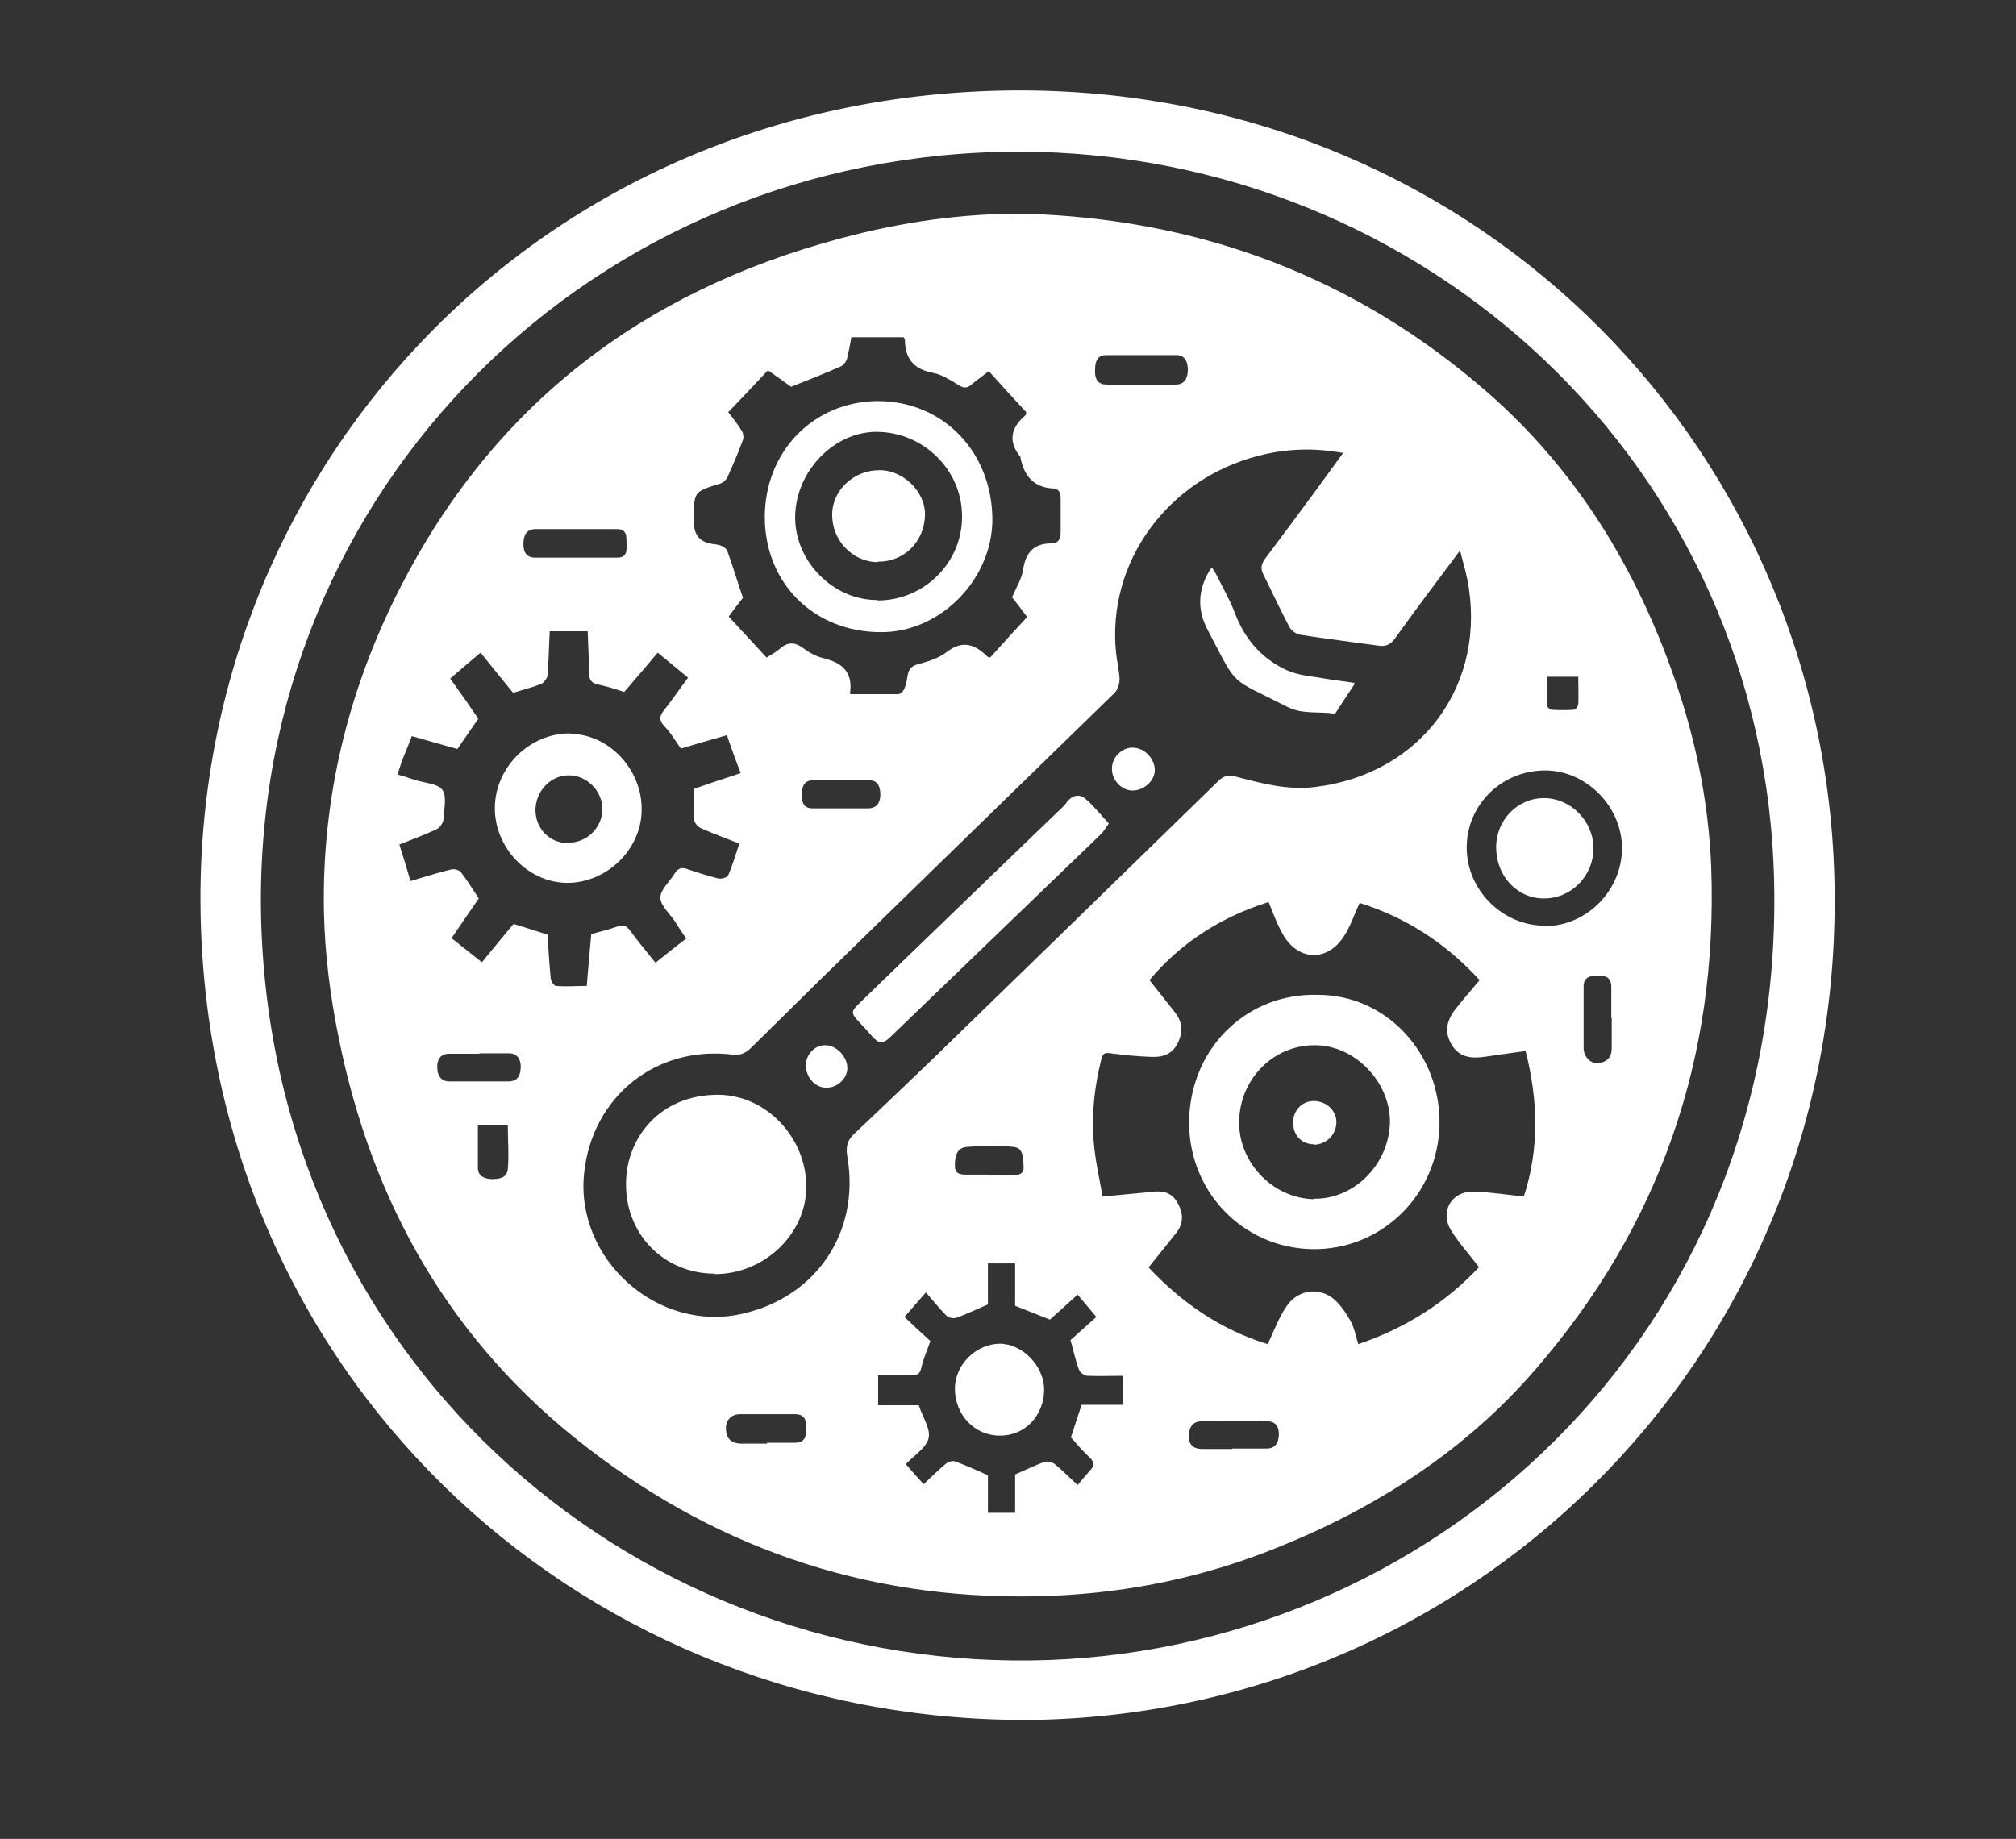
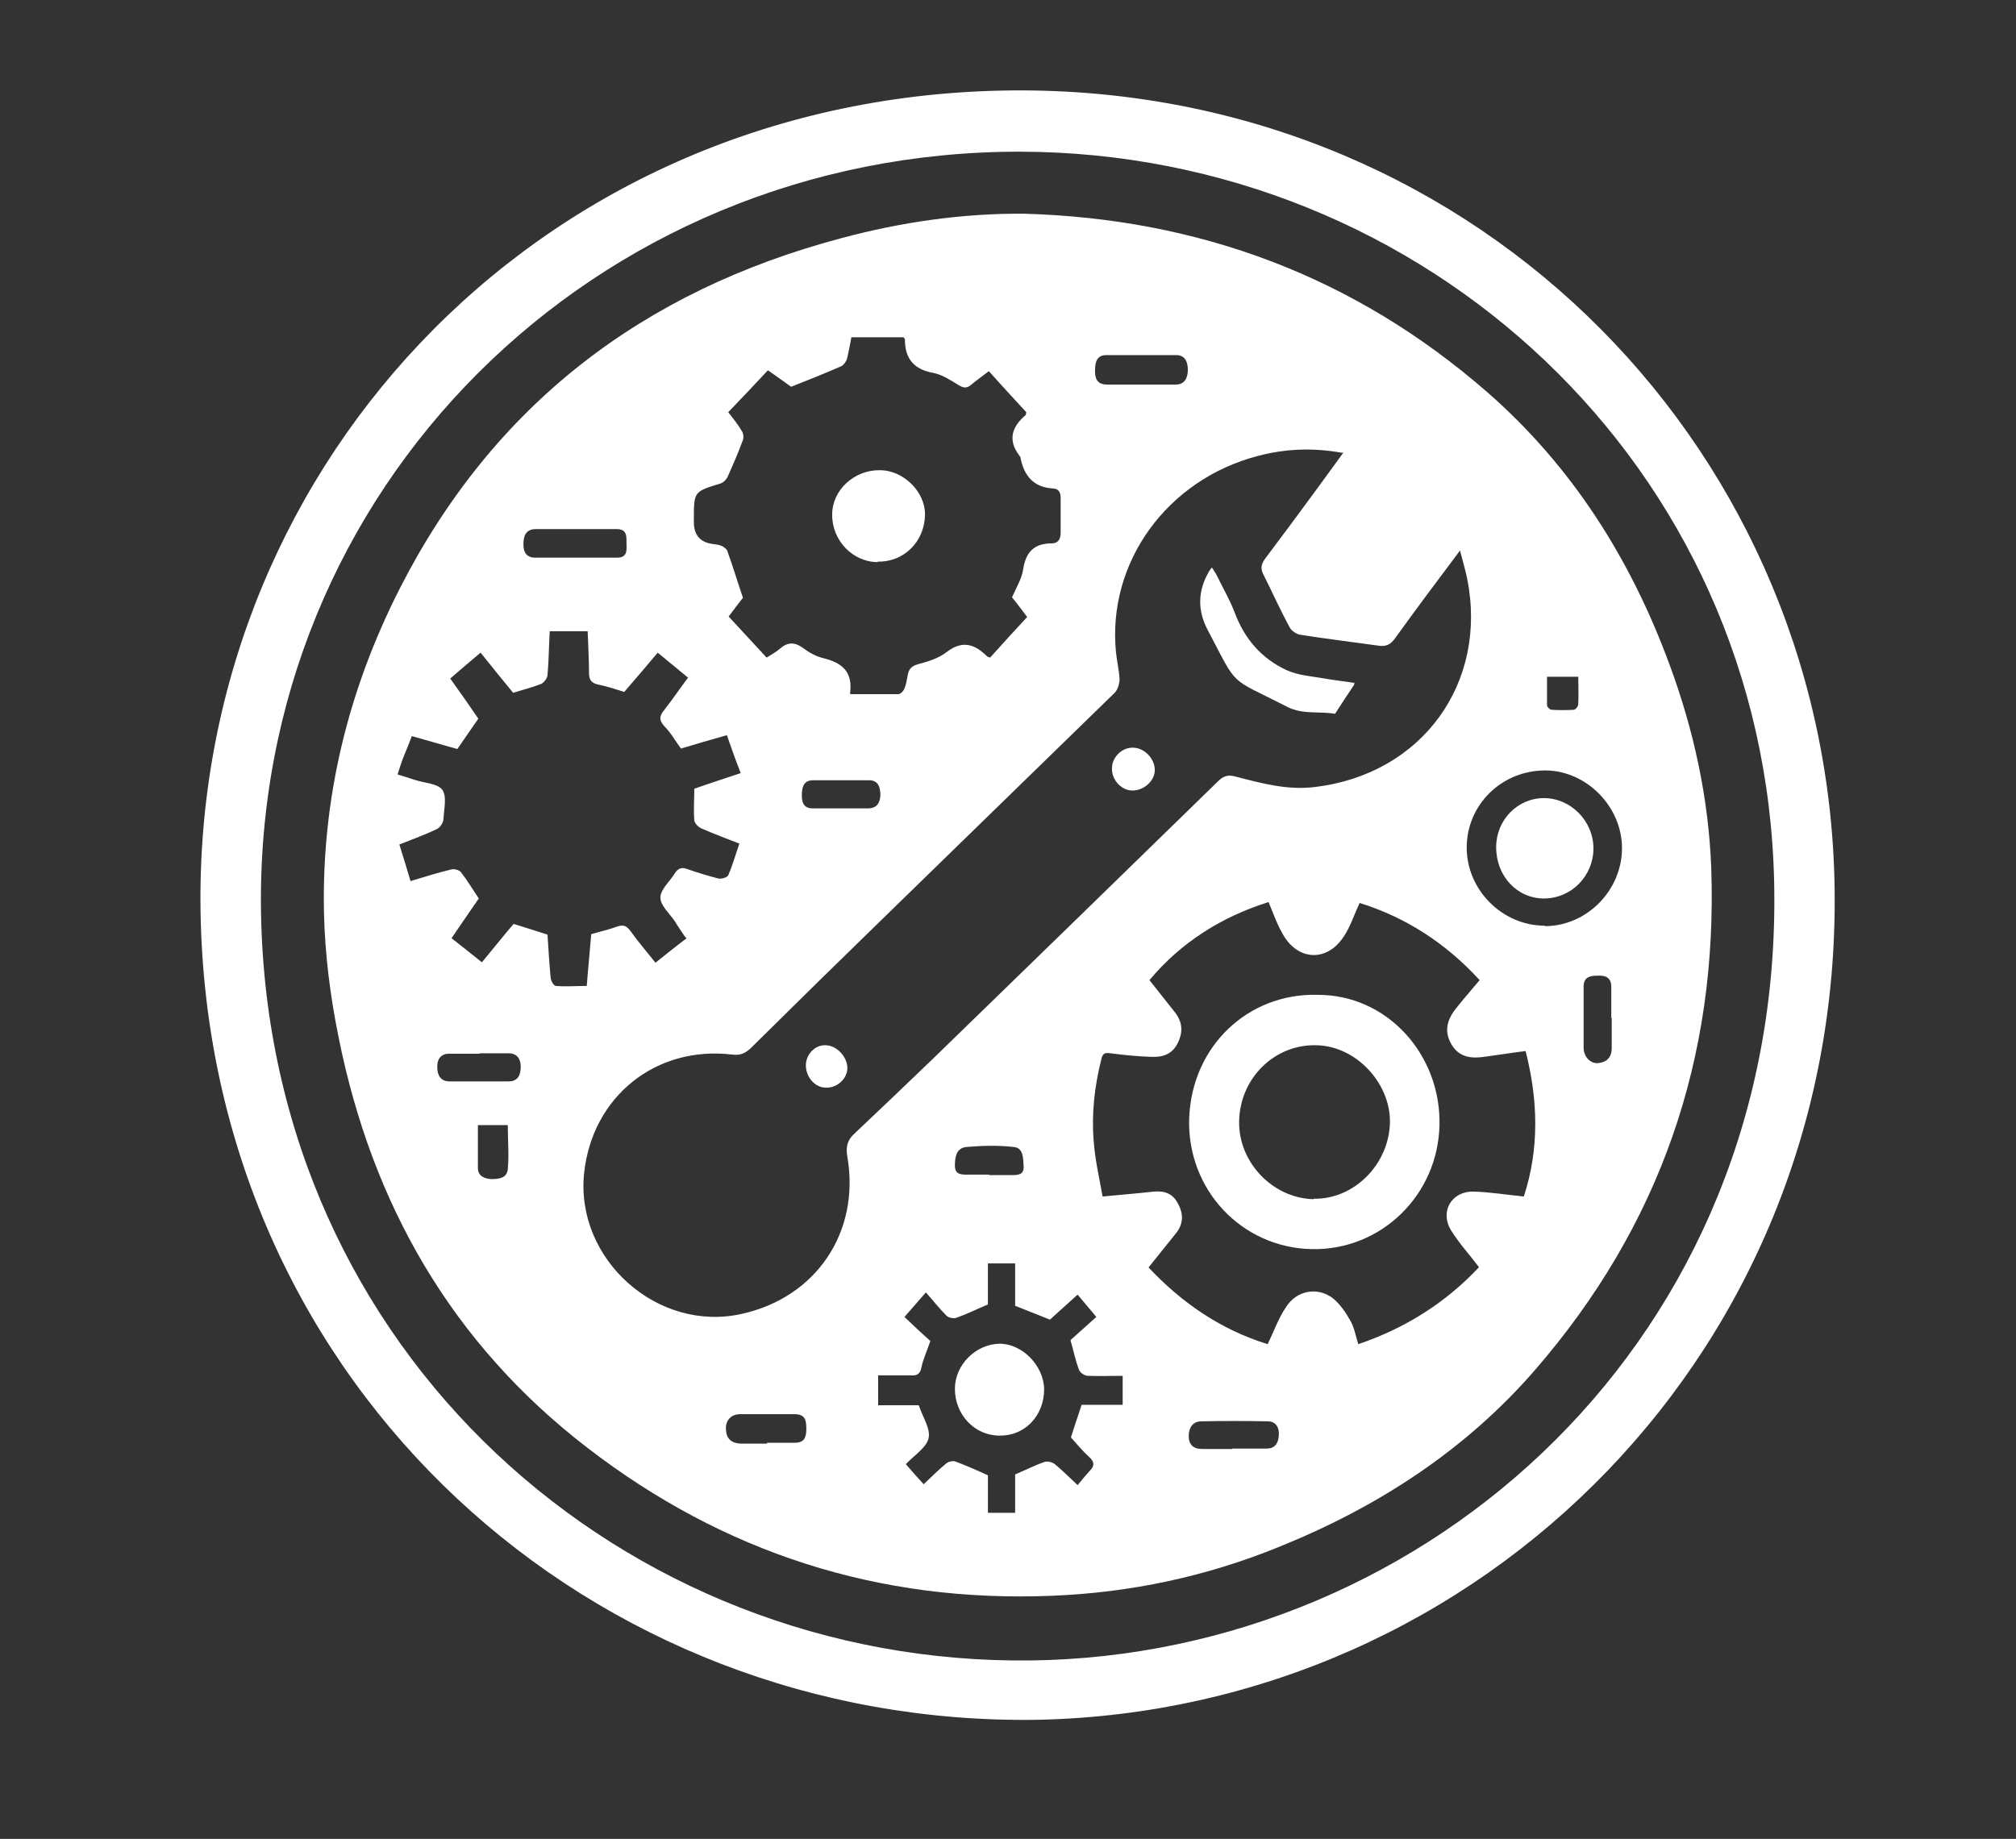
<svg xmlns="http://www.w3.org/2000/svg" id="Livello_1" data-name="Livello 1" version="1.1" viewBox="0 0 451.8 412.2">
  <rect x="0" y="0" width="451.8" height="412.2" fill="#333333" stroke="none" />
  <defs>
    <style>
      .cls-1 {
        fill: #fff;
        stroke-width: 0px;
      }
    </style>
  </defs>
  <g id="RfO4HS.tif">
    <g>
      <path class="cls-1" d="M232.6,385.5c-99.9,1.6-184.6-74.2-187.6-178.7C42.1,106.9,119.2,22.4,224.7,20.3c103.4-2,183.7,77.7,186.4,176.4,2.8,105.1-79,186.7-178.5,188.8ZM228.6,34c-95.3-.1-171.8,75.4-170.1,170.8,1.8,98.6,81.5,168.5,172.5,167.4,89.1-1.1,168.8-72.4,166.6-174.4-2-93.5-78.4-163.6-169-163.8Z" />
      <path class="cls-1" d="M229.4,47.9c39.3,1.1,74.2,14.1,103.9,40,19.1,16.7,32.2,37.5,40.9,61.2,5.4,14.6,8.7,29.8,9.3,45.4,1.5,42.7-11.5,80.3-39.5,112.6-15.7,18.1-35.4,30.8-57.5,39.7-16.2,6.6-33.2,10.2-50.7,10.9-38.8,1.6-73.6-9.6-104.2-33.2-30.4-23.4-48.2-54.6-55.7-91.9-1.9-9.3-3.1-18.8-3.3-28.2-.5-25.5,5.4-49.7,17-72.5,21-41.2,54.5-66.7,98.9-78.5,13.4-3.6,27.1-5.6,41.1-5.5ZM300.8,101.5c-6.7-1.2-12.8-.9-18.9.7-20.3,5.3-33.8,23.8-31.8,44,.2,2,.7,4,.8,6,0,1-.4,2.4-1.1,3.1-16.7,16.3-33.5,32.6-50.2,48.9-10.5,10.2-21,20.5-31.4,30.8-1.2,1.1-2.3,1.6-4,1.4-17.2-2.1-31.5,9.4-33.3,26.6-2,19.3,16.5,35.8,35.4,31.5,16.6-3.7,26.5-18.3,23.6-35.2-.4-2.3,0-3.8,1.7-5.3,5.8-5.5,11.6-11,17.3-16.5,21.4-20.8,42.8-41.6,64.1-62.4,1.2-1.2,2.3-1.5,4-1,5.8,1.5,11.6,3.1,17.8,2.3,23.9-2.9,38.7-23.3,34-46.7-.4-2-1-3.9-1.6-6.3-5.1,6.8-9.9,13.2-14.5,19.6-1.1,1.6-2.2,2-4,1.7-5.7-.8-11.5-1.5-17.2-2.4-.9-.1-2.1-.9-2.5-1.7-2.1-3.9-3.9-7.9-5.9-11.9-.6-1.2-.5-2.1.3-3.3,4-5.3,7.9-10.6,11.8-15.9,1.9-2.6,3.8-5.2,5.9-8.1ZM331.5,284.1c-2.2-2.9-4.5-5.4-6.3-8.3-2.6-4.2.1-8.8,5-8.7,3.7.1,7.3.7,11.3,1.1,3.5-10.7,3.2-21.6.4-32.6-3.3.4-6.3.9-9.3,1.3-2.9.4-5.5.1-7.2-2.6-1.8-2.9-1.2-5.5.7-8,1.7-2.2,3.6-4.3,5.5-6.6-7.6-8.3-16.6-14.1-26.9-17.3-1.3,2.8-2.1,5.4-3.6,7.6-3.7,5.6-10.1,5.4-13.5-.4-1.3-2.2-2.2-4.7-3.3-7.4-10.5,3.3-19.6,9-26.7,17.5,2,2.5,3.9,4.9,5.7,7.2,1.7,2.2,1.9,4.4.6,7-1.3,2.5-3.4,3.1-5.9,3-3-.1-6.1-.4-9.1-.8-1.3-.2-1.8,0-2.1,1.4-1.5,6-2.2,12.1-1.7,18.2.3,4.3,1.3,8.5,2,12.5,4.2-.4,7.9-.7,11.5-1.1,2.4-.2,4.2.4,5.4,2.7,1.3,2.4,1.2,4.6-.5,6.7-2,2.5-4,5-6.1,7.6,7.5,8,16.3,14,26.7,17.2,1.4-2.9,2.4-5.8,4.1-8.3,2.4-3.8,7.1-4.6,10.5-2,1.6,1.3,2.9,3.2,3.9,5,.9,1.5,1.2,3.4,1.8,5.3,10.6-3.6,19.6-9.3,27.1-17.3ZM153.6,210.1c-.8-1.2-1.6-2.3-2.3-3.5-1.2-1.8-3.3-3.6-3.3-5.4,0-1.8,2.1-3.6,3.2-5.4.7-1.1,1.5-1.5,2.8-1,2.3.8,4.6,1.5,6.9,2.1.7.2,2.1-.2,2.3-.7,1-2.3,1.7-4.8,2.5-7.1-3-1.2-5.8-2.2-8.5-3.4-.7-.3-1.5-1.1-1.6-1.8-.2-2.3,0-4.7,0-7.1,3.4-1.2,6.8-2.3,10.4-3.5-1.1-2.8-2.1-5.6-3.1-8.5-3.6,1-7,2-10.3,3-1.3-1.8-2.3-3.6-3.7-5-1.3-1.4-1.1-2.4,0-3.7,1.8-2.3,3.5-4.8,5.3-7.2-2.3-1.9-4.5-3.7-6.8-5.6-2.5,3-5,5.9-7.5,8.8-1.9-.6-3.7-1.2-5.6-1.6-1.6-.3-2.3-.9-2.3-2.7,0-3.1-.2-6.2-.3-9.3h-8.5c-.2,3.4-.2,6.6-.5,9.8,0,.7-.8,1.7-1.4,2-2,.8-4.1,1.3-6.3,2-2.4-2.9-4.8-5.9-7.3-9-2.4,2-4.6,3.9-6.8,5.8,2.3,3.2,4.4,6.2,6.3,9-1.7,2.4-3.1,4.5-4.7,6.8-3.3-.9-6.6-1.9-10.2-2.9-.6,1.6-1.3,3.3-2,5-.4,1.1-.8,2.3-1.2,3.6,1.4.4,2.6.8,3.8,1.2,2.1.7,5.1.8,6.2,2.2,1.1,1.5.4,4.3.3,6.5,0,.8-.7,1.9-1.4,2.3-2.7,1.3-5.5,2.3-8.5,3.5.9,2.8,1.7,5.5,2.5,8.2,3.3-1,6.2-1.9,9.1-2.6.6-.2,1.8.1,2.2.6,1.4,1.8,2.6,3.8,4,5.9-2,2.9-4,5.8-6.1,8.9,2.3,1.8,4.4,3.5,6.8,5.4,2.5-3,4.8-5.9,7.1-8.6,2.6.8,5.1,1.6,7.6,2.4.2,3.2.4,6.4.7,9.6,0,.7.7,1.9,1.2,1.9,2.3.2,4.6,0,6.9,0,.3-4,.7-7.8,1-11.6,2-.6,3.9-1,5.8-1.7,1.4-.5,2.1-.2,3,1,1.7,2.4,3.7,4.7,5.6,7.1,2.5-2,4.6-3.7,7-5.5ZM190.6,155.6c3.9,0,7.3,0,10.7,0,.5,0,1.2-.7,1.4-1.3.4-.9.5-1.9.7-2.8.2-1.4.8-2.2,2.3-2.6,2.2-.6,4.6-1.3,6.4-2.7,3.6-2.8,6.4-1.8,9.2,1,0,0,.3.1.6.2,2.7-3,5.4-6,8.3-9.1-1.3-1.7-2.4-3.2-3.4-4.4,1-2.3,2.2-4.2,2.5-6.3.6-3.9,2.5-5.8,6.4-5.8,1.4,0,2-.9,2-2.4,0-2.6,0-5.2,0-7.7,0-1.3-.4-2.1-1.6-2.2-4.4-.2-6.6-2.8-7.4-6.9,0-.2-.1-.3-.2-.4-2.7-3.5-1.8-6.5,1.4-9.2,0,0,0-.3.1-.6-2.8-3-5.6-6.1-8.4-9.2-1.4,1.1-2.7,2-3.9,3-1,.9-1.8.8-2.9.1-1.8-1.1-3.6-2.3-5.6-2.7-4.4-.8-6.4-3.2-6.4-7.5,0-.1-.2-.3-.3-.5h-11.7c-.3,1.6-.6,3.3-1,4.9-.2.6-.8,1.4-1.3,1.6-3.6,1.6-7.2,3-11.2,4.6-1.4-1-3.2-2.3-5.2-3.7-3,3.2-5.9,6.3-8.9,9.4,1.2,1.5,2.2,2.8,3.1,4.3.3.5.4,1.3.2,1.9-1,2.8-2.2,5.5-3.4,8.2-.3.7-1,1.4-1.7,1.6-5.9,1.8-5.9,1.8-5.9,8,0,.3,0,.6,0,1q.2,3.9,4,4.5c.8.1,1.6.2,2.3.5.6.3,1.2.8,1.3,1.4,1.2,3.3,2.2,6.7,3.4,10.2-.9,1.1-2,2.6-3.2,4.2,2.9,3.1,5.7,6.2,8.5,9.2,1.1-.7,2.1-1.2,3-2,1.7-1.5,3.3-1.5,5.1-.2,1.3,1,2.9,1.9,4.5,2.3,4.1,1,6.8,2.9,6.1,7.9ZM227.5,330.5c2.4-1,4.5-2.1,6.6-2.8.6-.2,1.7,0,2.3.5,1.7,1.4,3.3,3,5.1,4.7.9-1.1,1.8-2.2,2.8-3.3,1.1-1.1.9-2-.2-3-1.5-1.4-2.8-2.9-4.1-4.4.7-2.2,1.5-4.6,2.4-7.3h9.2v-6.5c-2.7,0-5.3.1-7.8,0-.7,0-1.8-.7-2-1.4-.8-2.1-1.2-4.2-1.9-6.6,1.7-1.5,3.7-3.3,5.8-5.2-1.4-1.7-2.8-3.3-4.2-5-2.2,2-4.3,3.9-6.2,5.6-2.7-1.1-5.1-2-7.8-3.1v-9.5h-6.1v9.2c-2.6,1.1-4.8,2.2-7.1,3-.6.2-1.7,0-2.2-.5-1.6-1.6-3-3.4-4.6-5.2-1.9,2.2-3.3,3.8-4.8,5.5,2.1,2,4,3.8,5.8,5.4-.7,2.1-1.6,4-2,5.9-.3,1.6-1.1,1.9-2.5,1.8-2.4,0-4.8,0-7.2,0v6.7h9.1c.9,2.7,2.7,5.3,2.2,7.4-.5,2.1-3.2,3.8-5.1,5.8,1.3,1.5,2.6,3,4,4.5,1.8-1.7,3.4-3.3,5.1-4.7.5-.4,1.5-.6,2-.4,2.4.9,4.7,1.9,7.3,3.1v8.4h6.1v-8.6ZM346.2,207.6c9.4,0,17.3-8,17.3-17.5,0-9.3-8-17.4-17.2-17.4-9.8,0-17.6,7.7-17.6,17.3,0,9.5,8,17.5,17.5,17.5ZM129.1,125h0c3.1,0,6.1,0,9.2,0,2.5,0,2.1-1.9,2.1-3.5,0-1.5,0-2.9-2.2-2.9-6,0-12.1,0-18.1,0-2.3,0-2.8,1.6-2.8,3.4,0,1.8.7,3.1,2.9,3,3,0,5.9,0,8.9,0ZM255.5,86.2h0c2.7,0,5.3,0,8,0,2,0,2.7-1.5,2.7-3.3,0-1.6-.5-3.2-2.4-3.3-5.3,0-10.6,0-15.9,0-2.3,0-2.5,1.9-2.5,3.7,0,1.8.7,2.9,2.7,2.9,2.5,0,5,0,7.5,0ZM276.2,324.7h0c2.6,0,5.1,0,7.7,0,1.9,0,2.6-1.3,2.7-3,.1-1.8-.7-3.1-2.5-3.1-5-.1-10-.1-14.9,0-2,0-2.8,1.6-2.8,3.3,0,1.9,1,2.9,3,2.9,2.2,0,4.5,0,6.7,0ZM361.1,228.2s0,0,0,0c0-2.3,0-4.7,0-7,0-2-1.2-2.6-3-2.5-1.8,0-3.2.3-3.2,2.5,0,4.6,0,9.2,0,13.7,0,1.9,1.5,3.6,3.3,3.4,1.9-.2,3-1.3,3-3.4,0-2.2,0-4.5,0-6.7ZM107.4,236.2h0c-2.3,0-4.5,0-6.8,0-1.9,0-2.7,1.4-2.6,3.1,0,1.6.7,3.1,2.7,3.1,4.4,0,8.9,0,13.3,0,2.1,0,2.7-1.5,2.7-3.3,0-1.7-.8-3-2.7-3-2.2,0-4.4,0-6.5,0ZM171.9,323.6c0,0,0-.1,0-.2,2.1,0,4.2,0,6.3,0,2,0,2.5-1.2,2.5-3,0-1.8-.1-3.3-2.4-3.4-4.2,0-8.4,0-12.5,0-2,0-3.3,1.5-3.1,3.5.1,2,1.2,3,3.3,3.1,2,0,4,0,6,0ZM188.7,181.2s0,0,0,0c1.9,0,3.9,0,5.8,0,2,0,2.7-1.2,2.8-2.9,0-1.7-.4-3.4-2.5-3.4-4.2,0-8.4,0-12.6,0-2.2,0-2.5,1.7-2.5,3.4,0,1.7.5,2.9,2.4,2.9,2.2,0,4.4,0,6.5,0ZM221.7,263.4s0,0,0,0c1.8,0,3.5,0,5.3,0,1.3,0,2.5-.2,2.4-1.9-.1-1.8,0-4.2-2.2-4.4-3.5-.4-7.1-.3-10.6,0-2.3.2-2.6,2.3-2.6,4.2,0,2,1.4,2,2.8,2,1.6,0,3.2,0,4.8,0ZM107.1,252.2c0,3.3,0,6.5,0,9.6,0,1.8,1.4,2.4,3,2.5,1.7,0,3.5-.2,3.7-2.2.3-3.2,0-6.5,0-9.9h-6.8ZM346.7,151.7c0,2.1,0,4.2,0,6.4,0,.4.7,1,1,1,1.7.1,3.4.1,5,0,.4,0,1-.8,1-1.3.1-2,0-3.9,0-6.1h-7.2Z" />
-       <path class="cls-1" d="M160.2,285.5c-11.4,0-20.2-8.9-19.9-20.6.2-9.8,7.5-19.5,20.6-19.5,10.7,0,19.8,9.5,19.8,20.6,0,10.6-9.4,19.6-20.5,19.6Z" />
-       <path class="cls-1" d="M248.5,184.6c-.9,1.2-1.3,2-1.9,2.5-15.6,15-31.2,30.1-46.8,45.1-2,2-2.8,1.9-4.7-.3-.7-.8-1.4-1.6-2.1-2.3-2.5-2.7-2.5-2.7.2-5.3,14.5-14.1,29.1-28.1,43.6-42.1.8-.8,1.7-1.5,2.3-2.4,1.2-1.6,2.9-1.9,4.2-.7,1.9,1.6,3.4,3.6,5.2,5.5Z" />
      <path class="cls-1" d="M303.5,152.9c0,.5,0,.6-.1.7-1.4,2.1-2.8,4.2-4.2,6.4-3.5-.6-7.2.2-10.6-1.5-13.5-6.9-11-4.1-17.9-17.2q-3.6-6.7.3-13.3c.1-.2.3-.4.6-.8.4.7.8,1.2,1.1,1.8,1.3,2.7,2.9,5.4,4,8.3,2.2,5.9,6,10.3,11.6,12.9,2.6,1.2,5.7,1.4,8.6,1.9,2.2.4,4.4.6,6.7,1Z" />
      <path class="cls-1" d="M258.8,172.6c0,2.4-2.4,4.6-5,4.6-2.5,0-4.7-2.4-4.6-5,0-2.5,2.3-4.7,4.7-4.6,2.6,0,4.9,2.5,4.9,5Z" />
      <path class="cls-1" d="M185,234.3c2.5,0,4.9,2.6,4.9,5.1,0,2.4-2.3,4.5-4.8,4.4-2.5,0-4.5-2.4-4.5-5,0-2.5,2.1-4.6,4.4-4.5Z" />
      <path class="cls-1" d="M295.2,223c15.6-.1,27.7,13.3,27.4,29.1-.3,15.8-13.1,28.2-28.6,27.9-15.7-.3-28-13.3-27.5-29.3.6-16.4,13.4-28.1,28.7-27.7ZM294.4,268.7c9.1.2,17-7.8,17.1-17.3,0-8.8-7.7-16.9-16.4-17.1-9.4-.3-17.2,7.3-17.4,17-.2,9.2,7.5,17.3,16.7,17.5Z" />
-       <path class="cls-1" d="M127.9,164.5c8.6.1,16,8,15.9,17,0,8.9-7.9,16.5-16.8,16.4-8.7-.1-16.2-7.9-16.1-16.9.1-9.1,7.9-16.7,16.9-16.6ZM127.4,188.9c4.1,0,7.5-3.3,7.6-7.4.1-4.1-3.5-7.8-7.6-7.7-4,0-7.3,3.5-7.4,7.7,0,4.2,3.1,7.5,7.4,7.5Z" />
-       <path class="cls-1" d="M171.4,115.9c0-14.7,10.9-25.9,25.3-26,14.6,0,25.6,11.3,25.7,26.5,0,13.5-11.7,25.4-25,25.3-15,0-26-11-26-25.8ZM196.7,134.6c10.4,0,19-8.5,18.9-18.9,0-10.4-8.7-18.9-19.2-18.9-9.6,0-18.2,9-18.2,19.2,0,9.9,8.6,18.6,18.5,18.5Z" />
      <path class="cls-1" d="M214,311.3c0-5.4,4.7-10,10-10.1,5.1,0,9.9,4.9,10,10.2,0,5.9-4.3,10.5-10,10.4-5.6,0-10-4.7-10-10.5Z" />
      <path class="cls-1" d="M335.3,189.9c0-6.1,4.8-11,10.7-11,6,0,11.1,5.1,11.1,11.3,0,6.1-4.9,11.2-11.1,11.2-6,0-10.7-5-10.7-11.5Z" />
-       <path class="cls-1" d="M294.5,256.5c-2.8,0-4.7-2-4.7-4.9,0-2.7,2-4.8,4.6-4.8,2.8,0,5.1,2.1,5.1,4.7,0,2.8-2.2,5-5,5.1Z" />
      <path class="cls-1" d="M196.7,126c-5.6,0-10.3-4.9-10.2-10.7,0-5.4,4.9-10,10.7-9.9,5.3,0,10.2,4.9,10.1,10-.1,6-4.7,10.6-10.6,10.5Z" />
    </g>
  </g>
</svg>